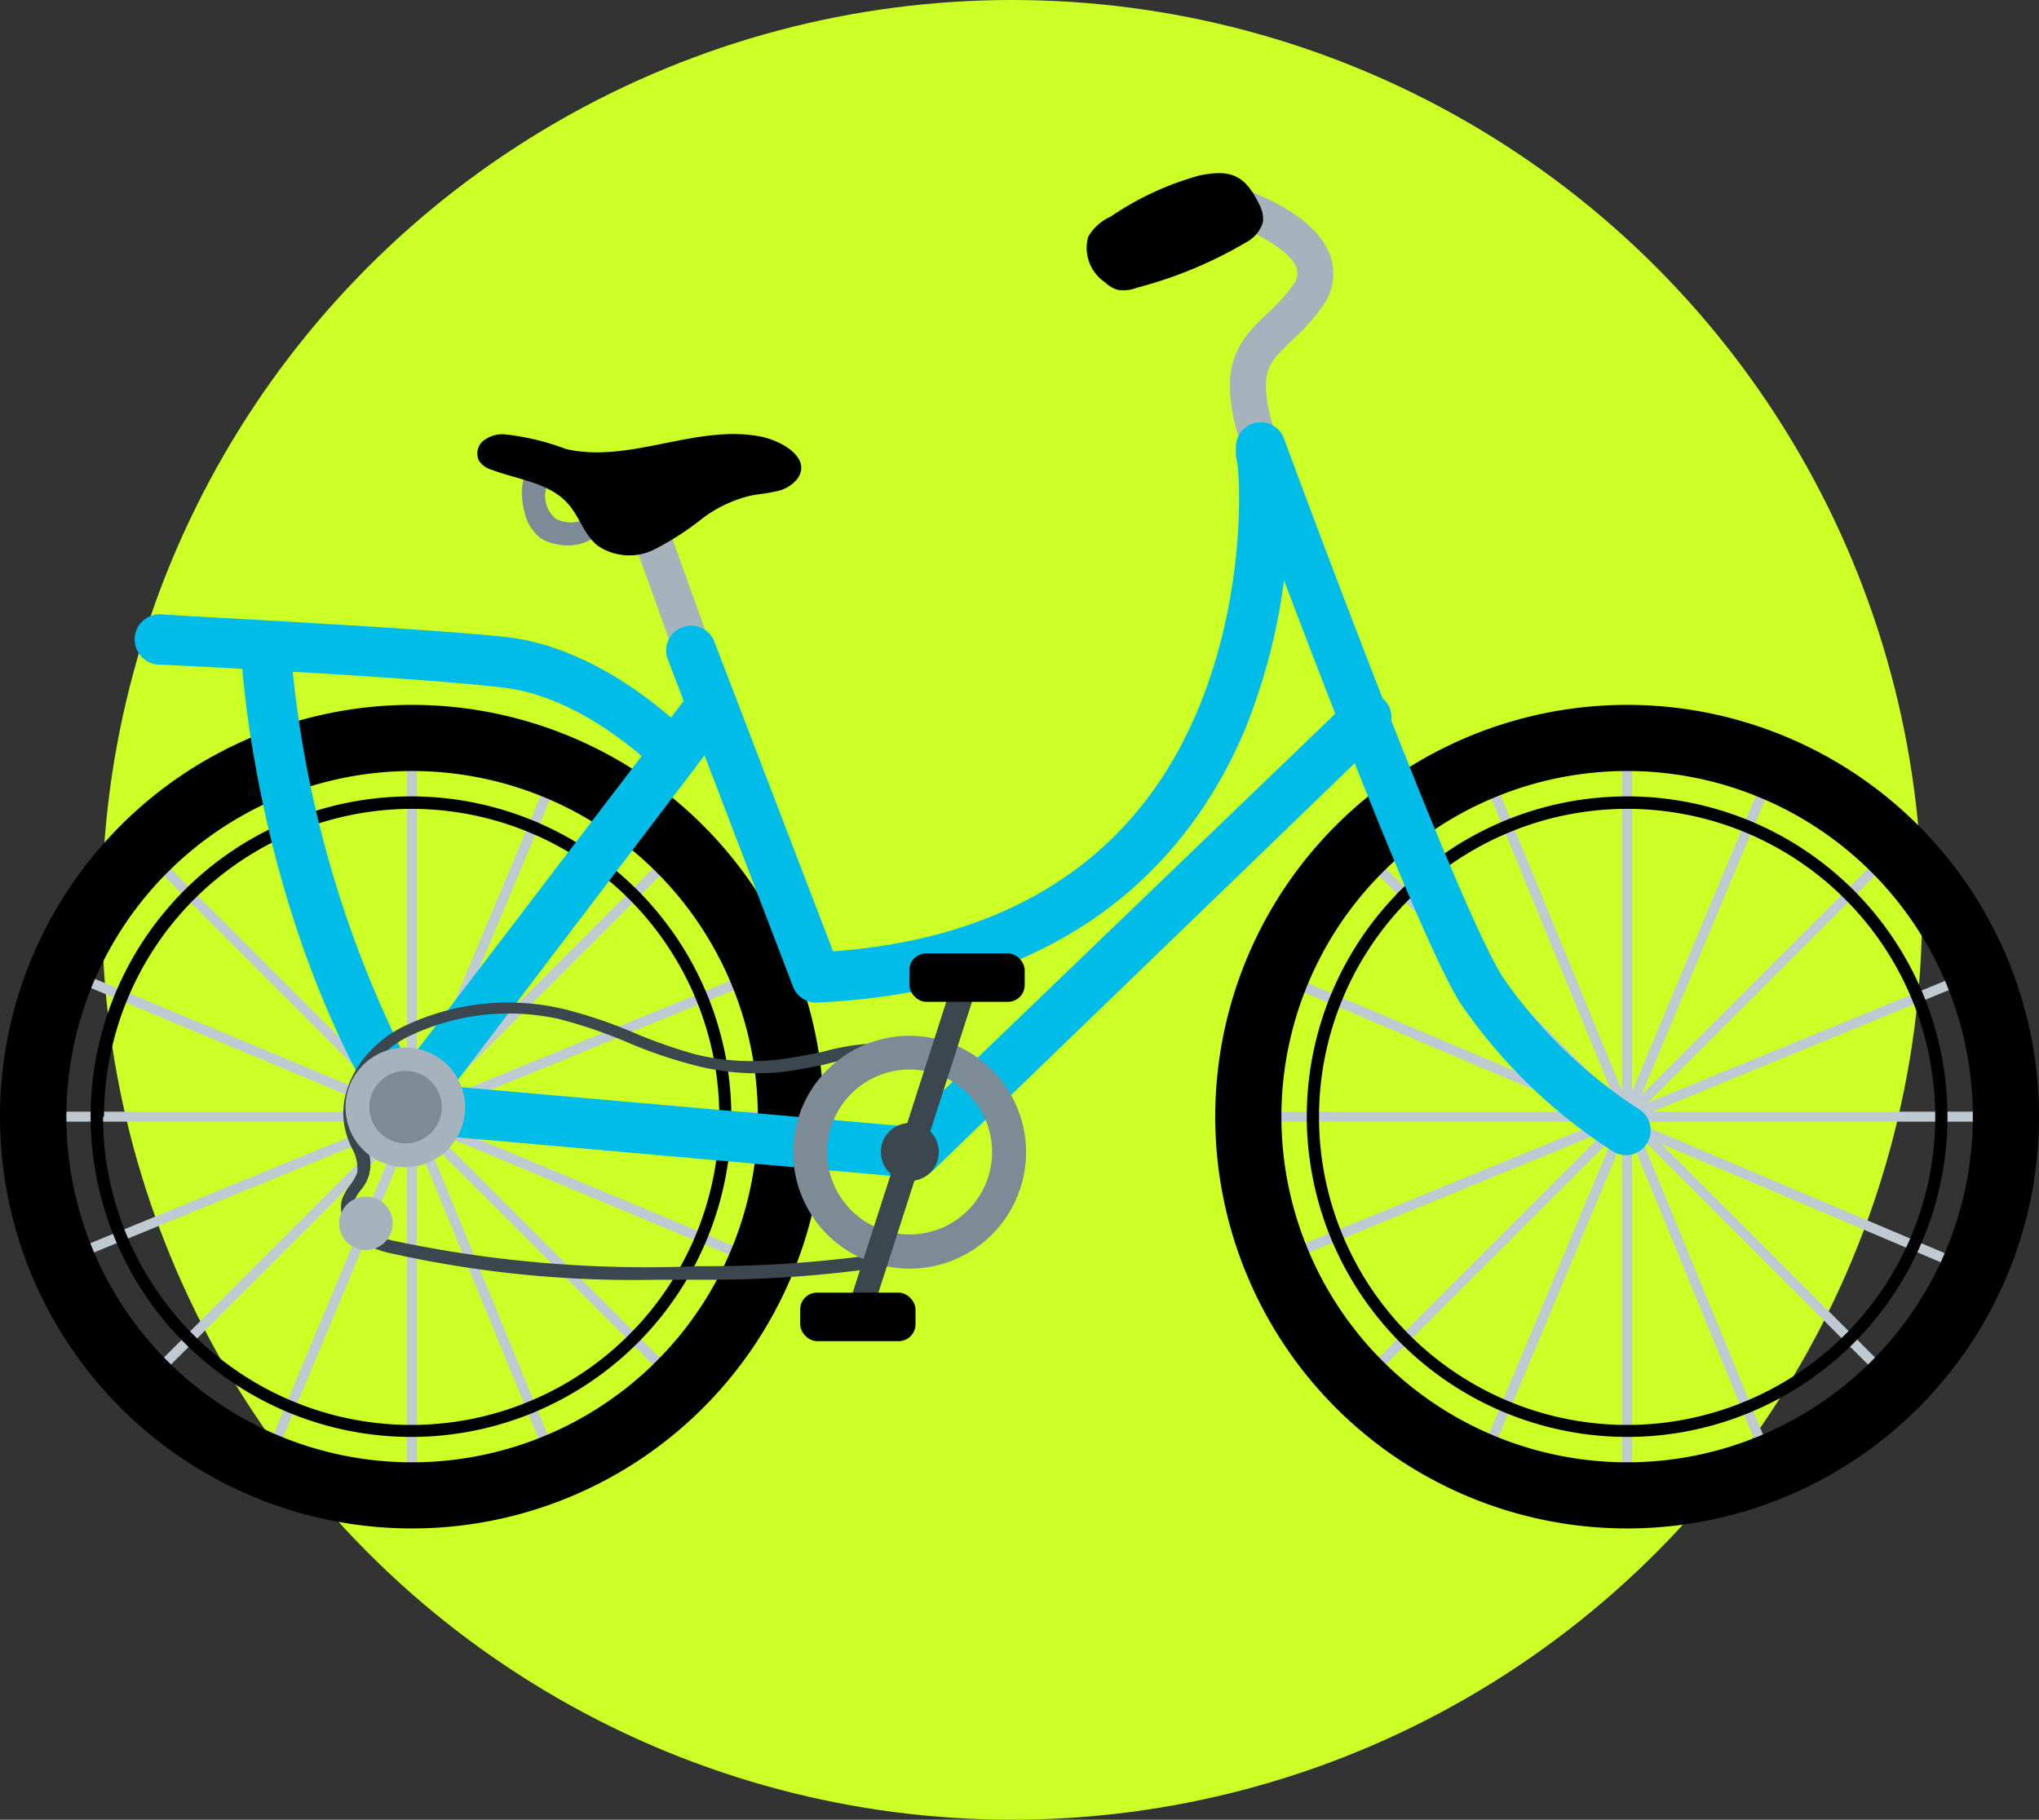
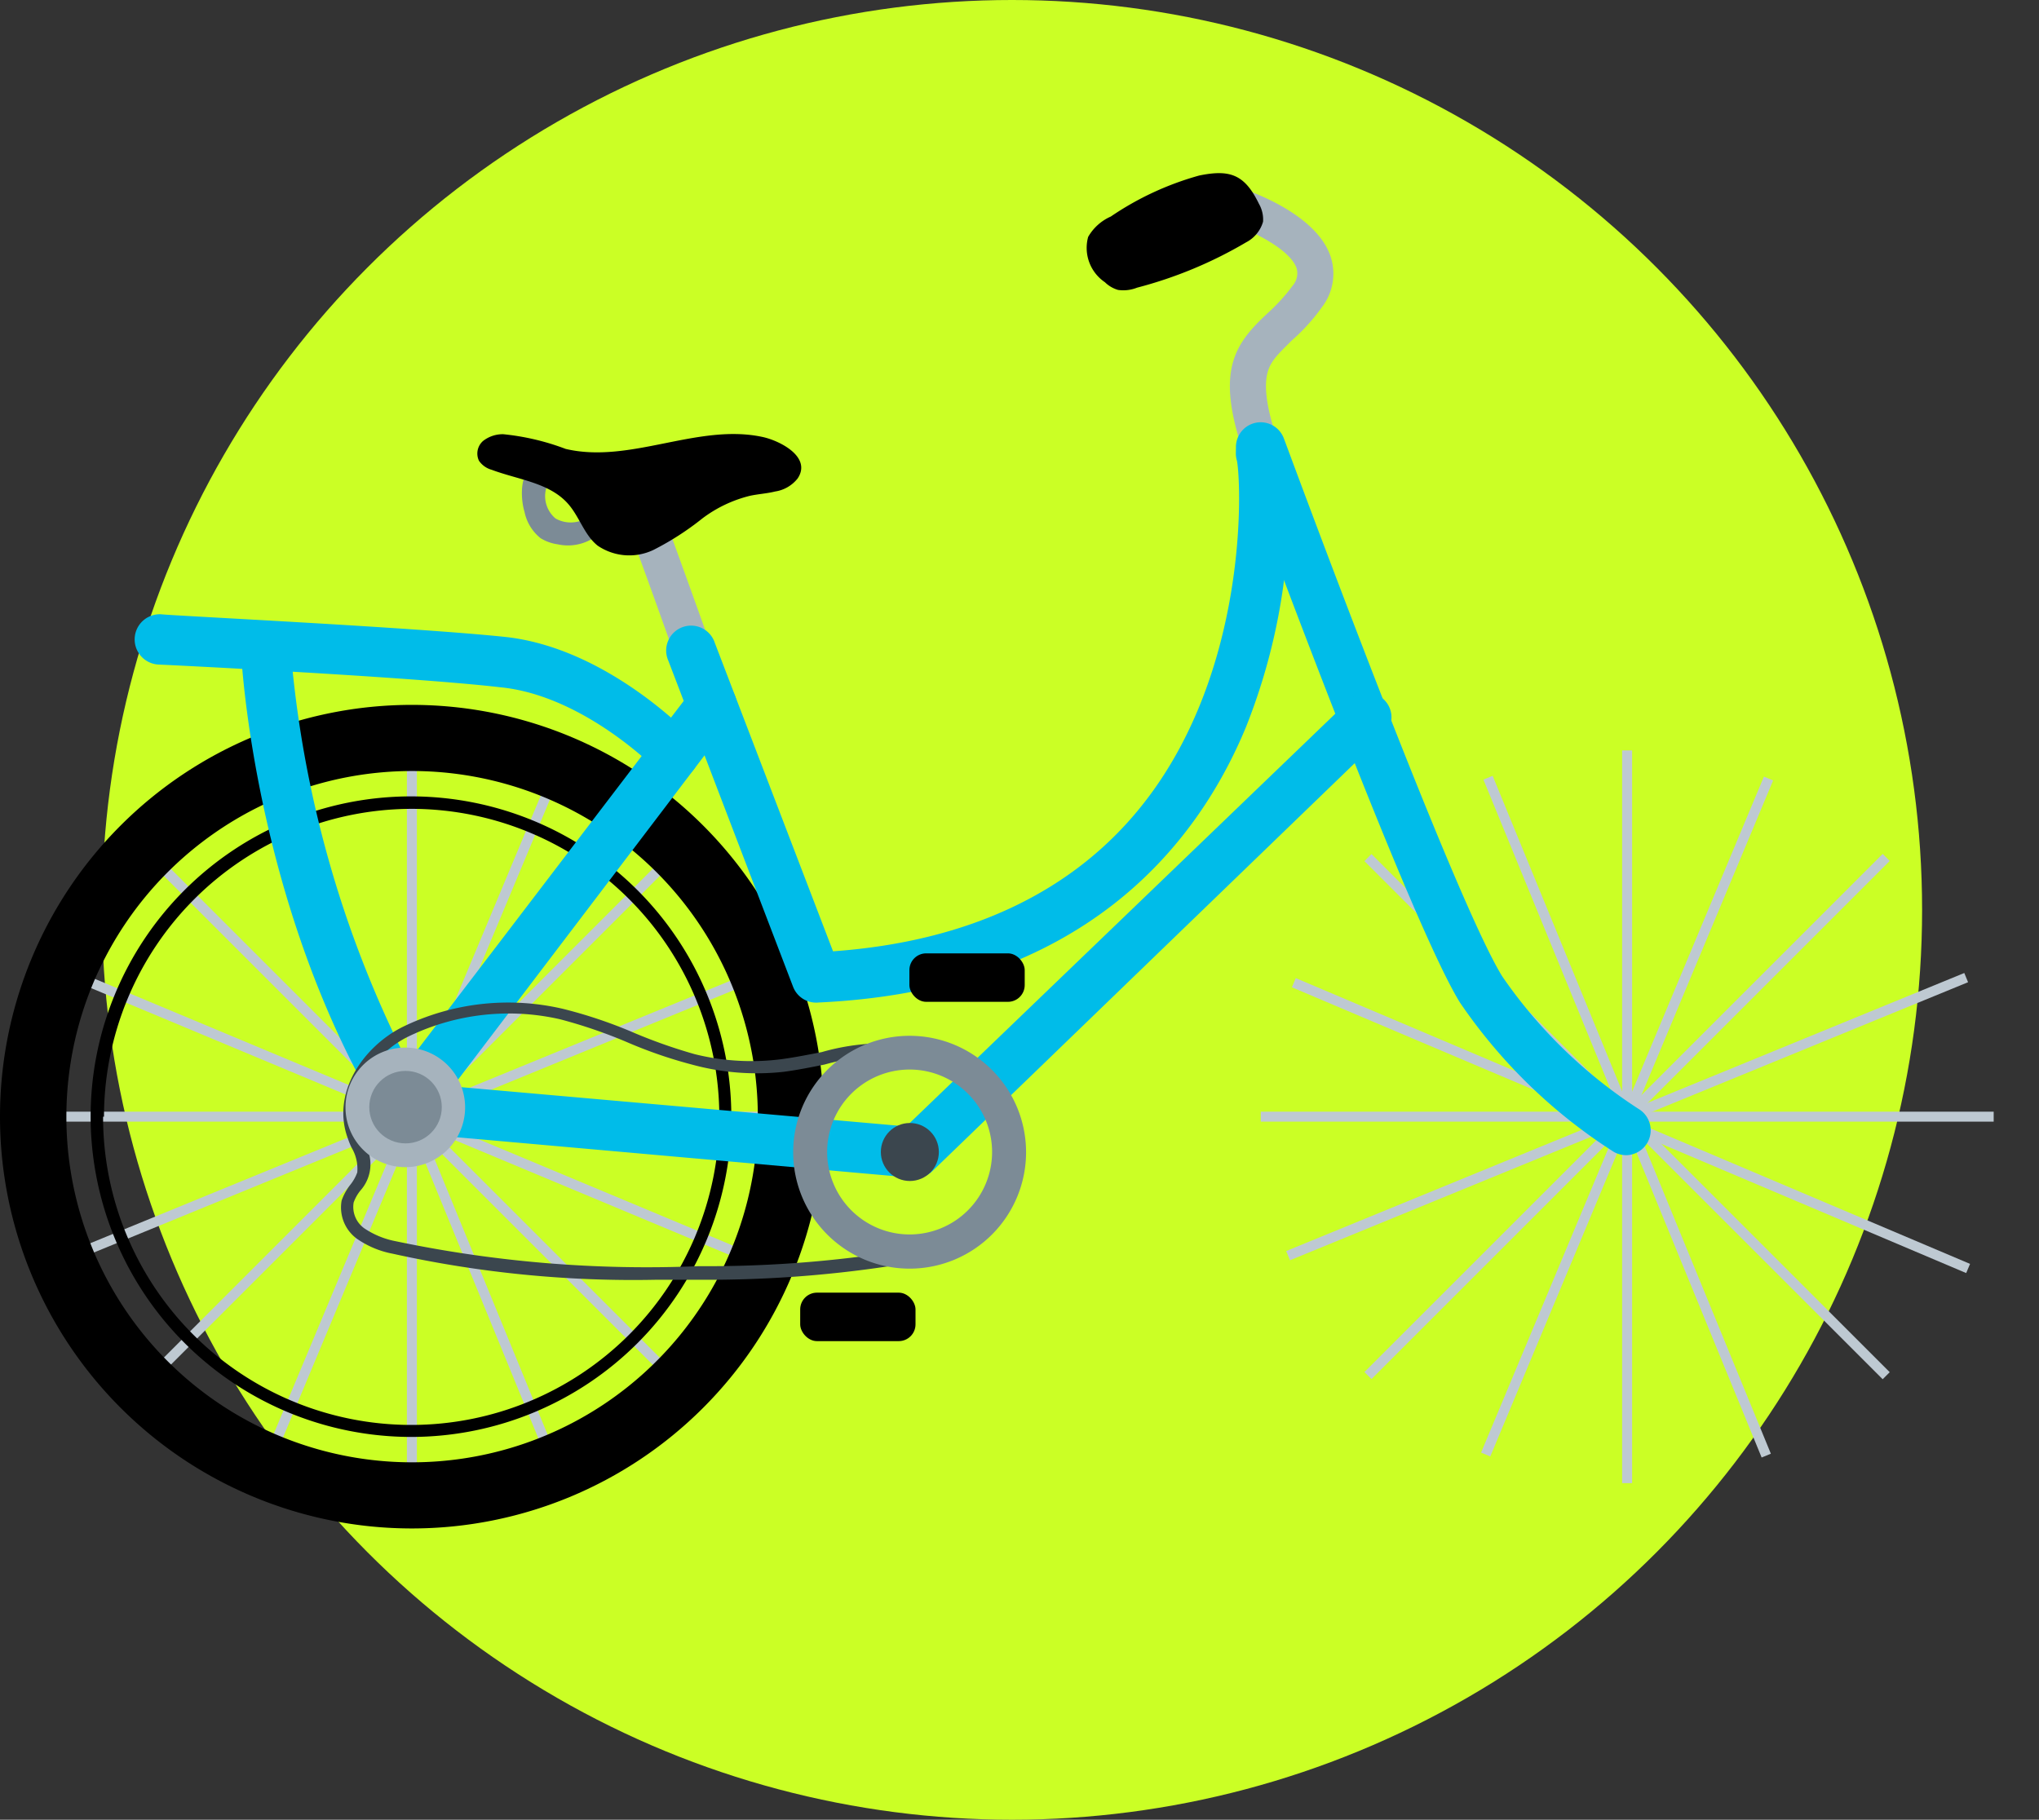
<svg xmlns="http://www.w3.org/2000/svg" viewBox="0 0 90 80.34">
  <rect x="0" y="0" width="90" height="80.34" fill="#333333" stroke="none" />
  <defs>
    <style>.cls-1{fill:#cbff25;}.cls-2{fill:#bec9d2;}.cls-3{fill:#a6b3bd;}.cls-4{fill:#00bce9;}.cls-5{fill:#7c8b96;}.cls-6{fill:#3b464e;}</style>
  </defs>
  <g id="Layer_2" data-name="Layer 2">
    <g id="Graphic">
      <circle class="cls-1" cx="44.67" cy="40.17" r="40.17" />
      <rect class="cls-2" x="71.6" y="33.13" width="0.44" height="32.35" />
      <rect class="cls-2" x="55.65" y="49.08" width="32.35" height="0.44" />
      <rect class="cls-2" x="55.65" y="49.08" width="32.35" height="0.44" transform="translate(-13.83 65.22) rotate(-45)" />
      <rect class="cls-2" x="71.6" y="33.13" width="0.44" height="32.35" transform="translate(-13.83 65.22) rotate(-45)" />
      <rect class="cls-2" x="71.6" y="33.13" width="0.44" height="32.35" transform="matrix(0.39, -0.92, 0.92, 0.39, -1.38, 96.54)" />
      <rect class="cls-2" x="55.65" y="49.08" width="32.35" height="0.44" transform="translate(-1.38 96.53) rotate(-67.3)" />
      <rect class="cls-2" x="71.6" y="33.13" width="0.44" height="32.35" transform="translate(-13.34 30.95) rotate(-22.31)" />
      <rect class="cls-2" x="55.65" y="49.08" width="32.35" height="0.44" transform="translate(-13.34 30.94) rotate(-22.3)" />
-       <path d="M53.64,49.3A18.18,18.18,0,1,0,71.82,31.12,18.18,18.18,0,0,0,53.64,49.3Zm2.92,0A15.26,15.26,0,1,1,71.82,64.56,15.26,15.26,0,0,1,56.56,49.3Z" />
-       <path d="M57.68,49.3A14.14,14.14,0,1,1,71.82,63.44,14.16,14.16,0,0,1,57.68,49.3Zm.54,0a13.6,13.6,0,1,0,13.6-13.59A13.61,13.61,0,0,0,58.22,49.3Z" />
      <rect class="cls-2" x="17.96" y="33.13" width="0.44" height="32.35" />
      <rect class="cls-2" x="2.01" y="49.08" width="32.35" height="0.44" />
      <rect class="cls-2" x="2.01" y="49.08" width="32.35" height="0.44" transform="translate(-29.54 27.3) rotate(-45)" />
      <rect class="cls-2" x="17.96" y="33.13" width="0.44" height="32.35" transform="translate(-29.54 27.3) rotate(-45)" />
      <rect class="cls-2" x="17.96" y="33.13" width="0.44" height="32.35" transform="translate(-34.32 47.06) rotate(-67.31)" />
      <rect class="cls-2" x="2.01" y="49.08" width="32.35" height="0.44" transform="translate(-34.32 47.05) rotate(-67.3)" />
      <rect class="cls-2" x="17.96" y="33.13" width="0.44" height="32.35" transform="translate(-17.35 10.59) rotate(-22.3)" />
      <rect class="cls-2" x="2.01" y="49.08" width="32.35" height="0.44" transform="translate(-17.35 10.59) rotate(-22.3)" />
      <path d="M0,49.3A18.18,18.18,0,1,0,18.18,31.12,18.18,18.18,0,0,0,0,49.3Zm2.93,0A15.26,15.26,0,1,1,18.18,64.56,15.25,15.25,0,0,1,2.93,49.3Z" />
      <path d="M4,49.3A14.14,14.14,0,1,1,18.18,63.44,14.16,14.16,0,0,1,4,49.3Zm.55,0A13.6,13.6,0,1,0,18.18,35.71,13.61,13.61,0,0,0,4.59,49.3Z" />
      <path class="cls-3" d="M56.36,22.44a.92.92,0,0,0,.33-.06.83.83,0,0,0,.43-1.09c-.94-2.15-1.34-3.65-1.22-4.59.09-.69.45-1,1.12-1.67a8.52,8.52,0,0,0,1.33-1.47,2.42,2.42,0,0,0,.38-2.24C58.11,9.47,55.27,8.49,55,8.38a.82.82,0,1,0-.51,1.56h0c.77.26,2.45,1.06,2.74,1.9a.83.83,0,0,1-.18.78,8.14,8.14,0,0,1-1.1,1.21c-1.7,1.58-2.56,2.91-.29,8.12A.82.82,0,0,0,56.36,22.44Z" />
      <path class="cls-4" d="M71.82,51a1.1,1.1,0,0,0,.57-2,21.46,21.46,0,0,1-6.08-5.89c-2.2-3.55-9.56-23.55-9.64-23.75a1.09,1.09,0,1,0-2.05.75c.3.83,7.51,20.41,9.82,24.15a23.5,23.5,0,0,0,6.8,6.6A1.12,1.12,0,0,0,71.82,51Z" />
      <path class="cls-3" d="M31.34,31.69a.65.65,0,0,0,.27-.05.82.82,0,0,0,.51-1c0-.06-1.92-5.44-2.9-8.1a.83.83,0,0,0-1.55.57c1,2.65,2.88,8,2.9,8.07A.8.8,0,0,0,31.34,31.69Z" />
      <path class="cls-5" d="M23.15,22.59a2,2,0,0,0,.71,1.17,1.93,1.93,0,0,0,.75.27,2.1,2.1,0,0,0,2.06-.69.47.47,0,0,0,.11-.46.4.4,0,0,0-.44-.19,1.81,1.81,0,0,0-.48.2,1.36,1.36,0,0,1-1.34,0,1.29,1.29,0,0,1-.38-1.43c.09-.3.23-.64-.09-.84a.61.61,0,0,0-.67.07C22.93,21.11,23,22.11,23.15,22.59Z" />
      <path d="M33.65,19.29c-2.86-.61-5.83,1.2-8.68.53a10.76,10.76,0,0,0-2.76-.65,1.41,1.41,0,0,0-.89.3.74.74,0,0,0-.18.87,1,1,0,0,0,.56.4c1.17.44,2.56.57,3.38,1.51.5.57.71,1.37,1.3,1.84a2.48,2.48,0,0,0,2.46.19A12.48,12.48,0,0,0,31,22.89a5.77,5.77,0,0,1,2.1-1c.37-.08.75-.1,1.11-.19a1.56,1.56,0,0,0,1-.58C35.84,20.17,34.41,19.45,33.65,19.29Z" />
      <path class="cls-4" d="M35,43.55,29.5,29.17a1.1,1.1,0,1,1,2.05-.79L36.77,42c6-.43,10.67-2.64,13.73-6.56,4.56-5.83,4.31-13.89,4.1-15.09a1.11,1.11,0,0,1,.31-1.15,1.1,1.1,0,0,1,1.54.07c.24.26.34.49.4,1.75a24.09,24.09,0,0,1,0,2.77A26.81,26.81,0,0,1,55,32.09c-2.17,5.25-7.21,11.63-18.87,12.17h0A1.09,1.09,0,0,1,35,43.55ZM54.84,20.77Z" />
      <path class="cls-4" d="M29.77,34.38a1.13,1.13,0,0,0,.76-.3,1.1,1.1,0,0,0,0-1.54c-.15-.16-3.77-3.94-8.23-4.42-4.1-.43-14.74-.94-15.19-1A1.09,1.09,0,1,0,7,29.34c.11,0,11,.53,15.06,1C25.77,30.69,29,34,29,34A1.06,1.06,0,0,0,29.77,34.38Z" />
      <path class="cls-4" d="M17.9,50a1.1,1.1,0,0,0,.87-.43L32.29,31.78a1.09,1.09,0,0,0-.2-1.53,1.1,1.1,0,0,0-1.54.21L18,46.91a49.21,49.21,0,0,1-5.19-18.47,1.09,1.09,0,1,0-2.18.1c0,.47.59,11.52,6.31,20.91a1.11,1.11,0,0,0,.88.53Z" />
      <path class="cls-4" d="M40.41,52a1.07,1.07,0,0,0,.76-.31L61,32.53A1.09,1.09,0,1,0,59.47,31L40,49.73,18,47.79A1.1,1.1,0,1,0,17.8,50l22.52,2Z" />
      <path class="cls-6" d="M17.33,55.35a4.07,4.07,0,0,1-1.59-.67A1.71,1.71,0,0,1,15.08,53a2.44,2.44,0,0,1,.38-.69,1.92,1.92,0,0,0,.31-.55,1.83,1.83,0,0,0-.25-1.09,3.52,3.52,0,0,1-.16-.39c-.75-2,.65-4.07,2.43-4.95a10.63,10.63,0,0,1,7.06-.79,20.56,20.56,0,0,1,3,1,22.77,22.77,0,0,0,2.81,1,10.4,10.4,0,0,0,3.85.22c.59-.08,1.18-.2,1.76-.31a9.89,9.89,0,0,1,4.9-.15,5.42,5.42,0,0,1,3,2.18,4.73,4.73,0,0,1,.54,3.91c-.84,2.73-3.43,3.17-5.52,3.52a53.64,53.64,0,0,1-8.37.59H29A49.12,49.12,0,0,1,17.33,55.35ZM36.39,47c-.59.12-1.2.24-1.8.32A10.83,10.83,0,0,1,30.54,47a20.15,20.15,0,0,1-2.89-1,21.57,21.57,0,0,0-2.93-1,10.17,10.17,0,0,0-6.69.76c-1.56.76-2.79,2.56-2.16,4.26,0,.12.1.24.15.36a1.74,1.74,0,0,1-.11,2.18,1.78,1.78,0,0,0-.3.53,1.16,1.16,0,0,0,.47,1.14,3.75,3.75,0,0,0,1.39.57,54,54,0,0,0,13.37,1.1,53.74,53.74,0,0,0,8.29-.58c2.46-.41,4.4-.91,5.09-3.14a4.19,4.19,0,0,0-.48-3.45,4.77,4.77,0,0,0-2.71-2,6,6,0,0,0-1.71-.24A15.83,15.83,0,0,0,36.39,47Z" />
      <path class="cls-3" d="M20.53,48.88a2.64,2.64,0,1,1-2.63-2.63A2.64,2.64,0,0,1,20.53,48.88Z" />
      <circle class="cls-5" cx="17.9" cy="48.88" r="1.6" />
      <path class="cls-5" d="M40.16,45.73a5.14,5.14,0,1,0,5.13,5.13A5.14,5.14,0,0,0,40.16,45.73Zm0,8.77a3.64,3.64,0,1,1,3.63-3.64A3.64,3.64,0,0,1,40.16,54.5Z" />
-       <path class="cls-3" d="M17.33,54a1.18,1.18,0,1,1-1.17-1.17A1.17,1.17,0,0,1,17.33,54Z" />
      <circle class="cls-6" cx="40.16" cy="50.86" r="1.28" />
-       <rect class="cls-6" x="39.62" y="43.45" width="1.08" height="15.14" transform="translate(17.54 -9.84) rotate(17.83)" />
      <rect x="40.14" y="42.09" width="5.09" height="2.14" rx="0.74" />
      <rect x="35.32" y="57.07" width="5.09" height="2.14" rx="0.74" />
      <path d="M55.57,9a1.39,1.39,0,0,1,.18.79,1.49,1.49,0,0,1-.75.91,18.76,18.76,0,0,1-4.81,2,1.64,1.64,0,0,1-.84.1,1.37,1.37,0,0,1-.58-.34,1.83,1.83,0,0,1-.74-2,2.15,2.15,0,0,1,1-.9,13.2,13.2,0,0,1,3.9-1.81C54.29,7.47,54.94,7.7,55.57,9Z" />
    </g>
  </g>
</svg>